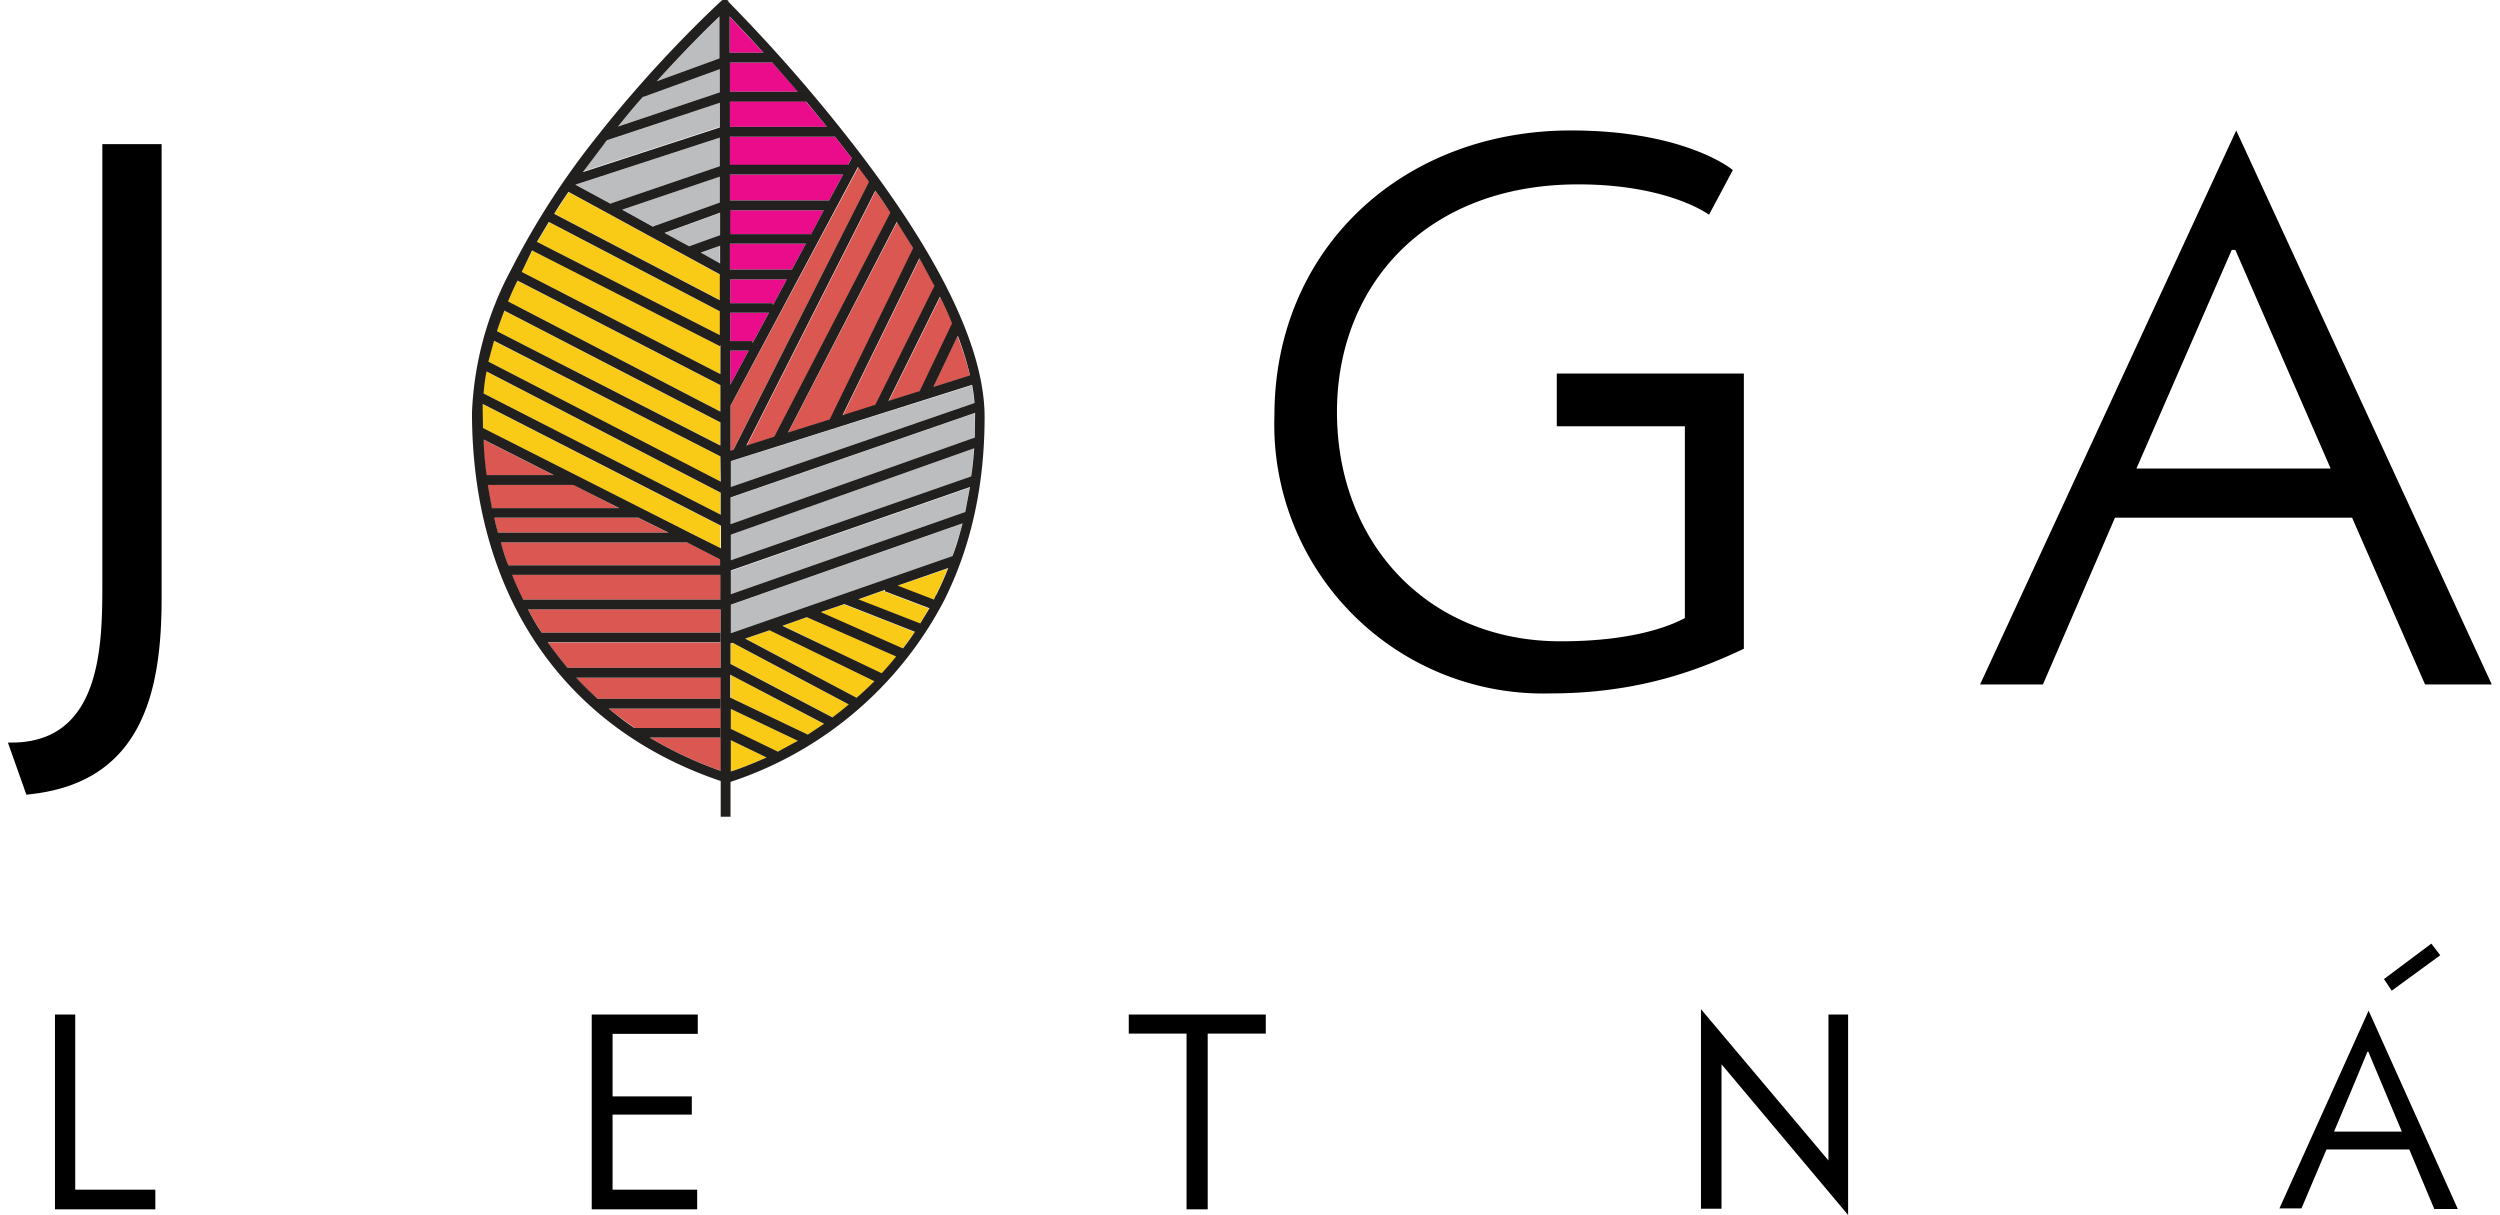
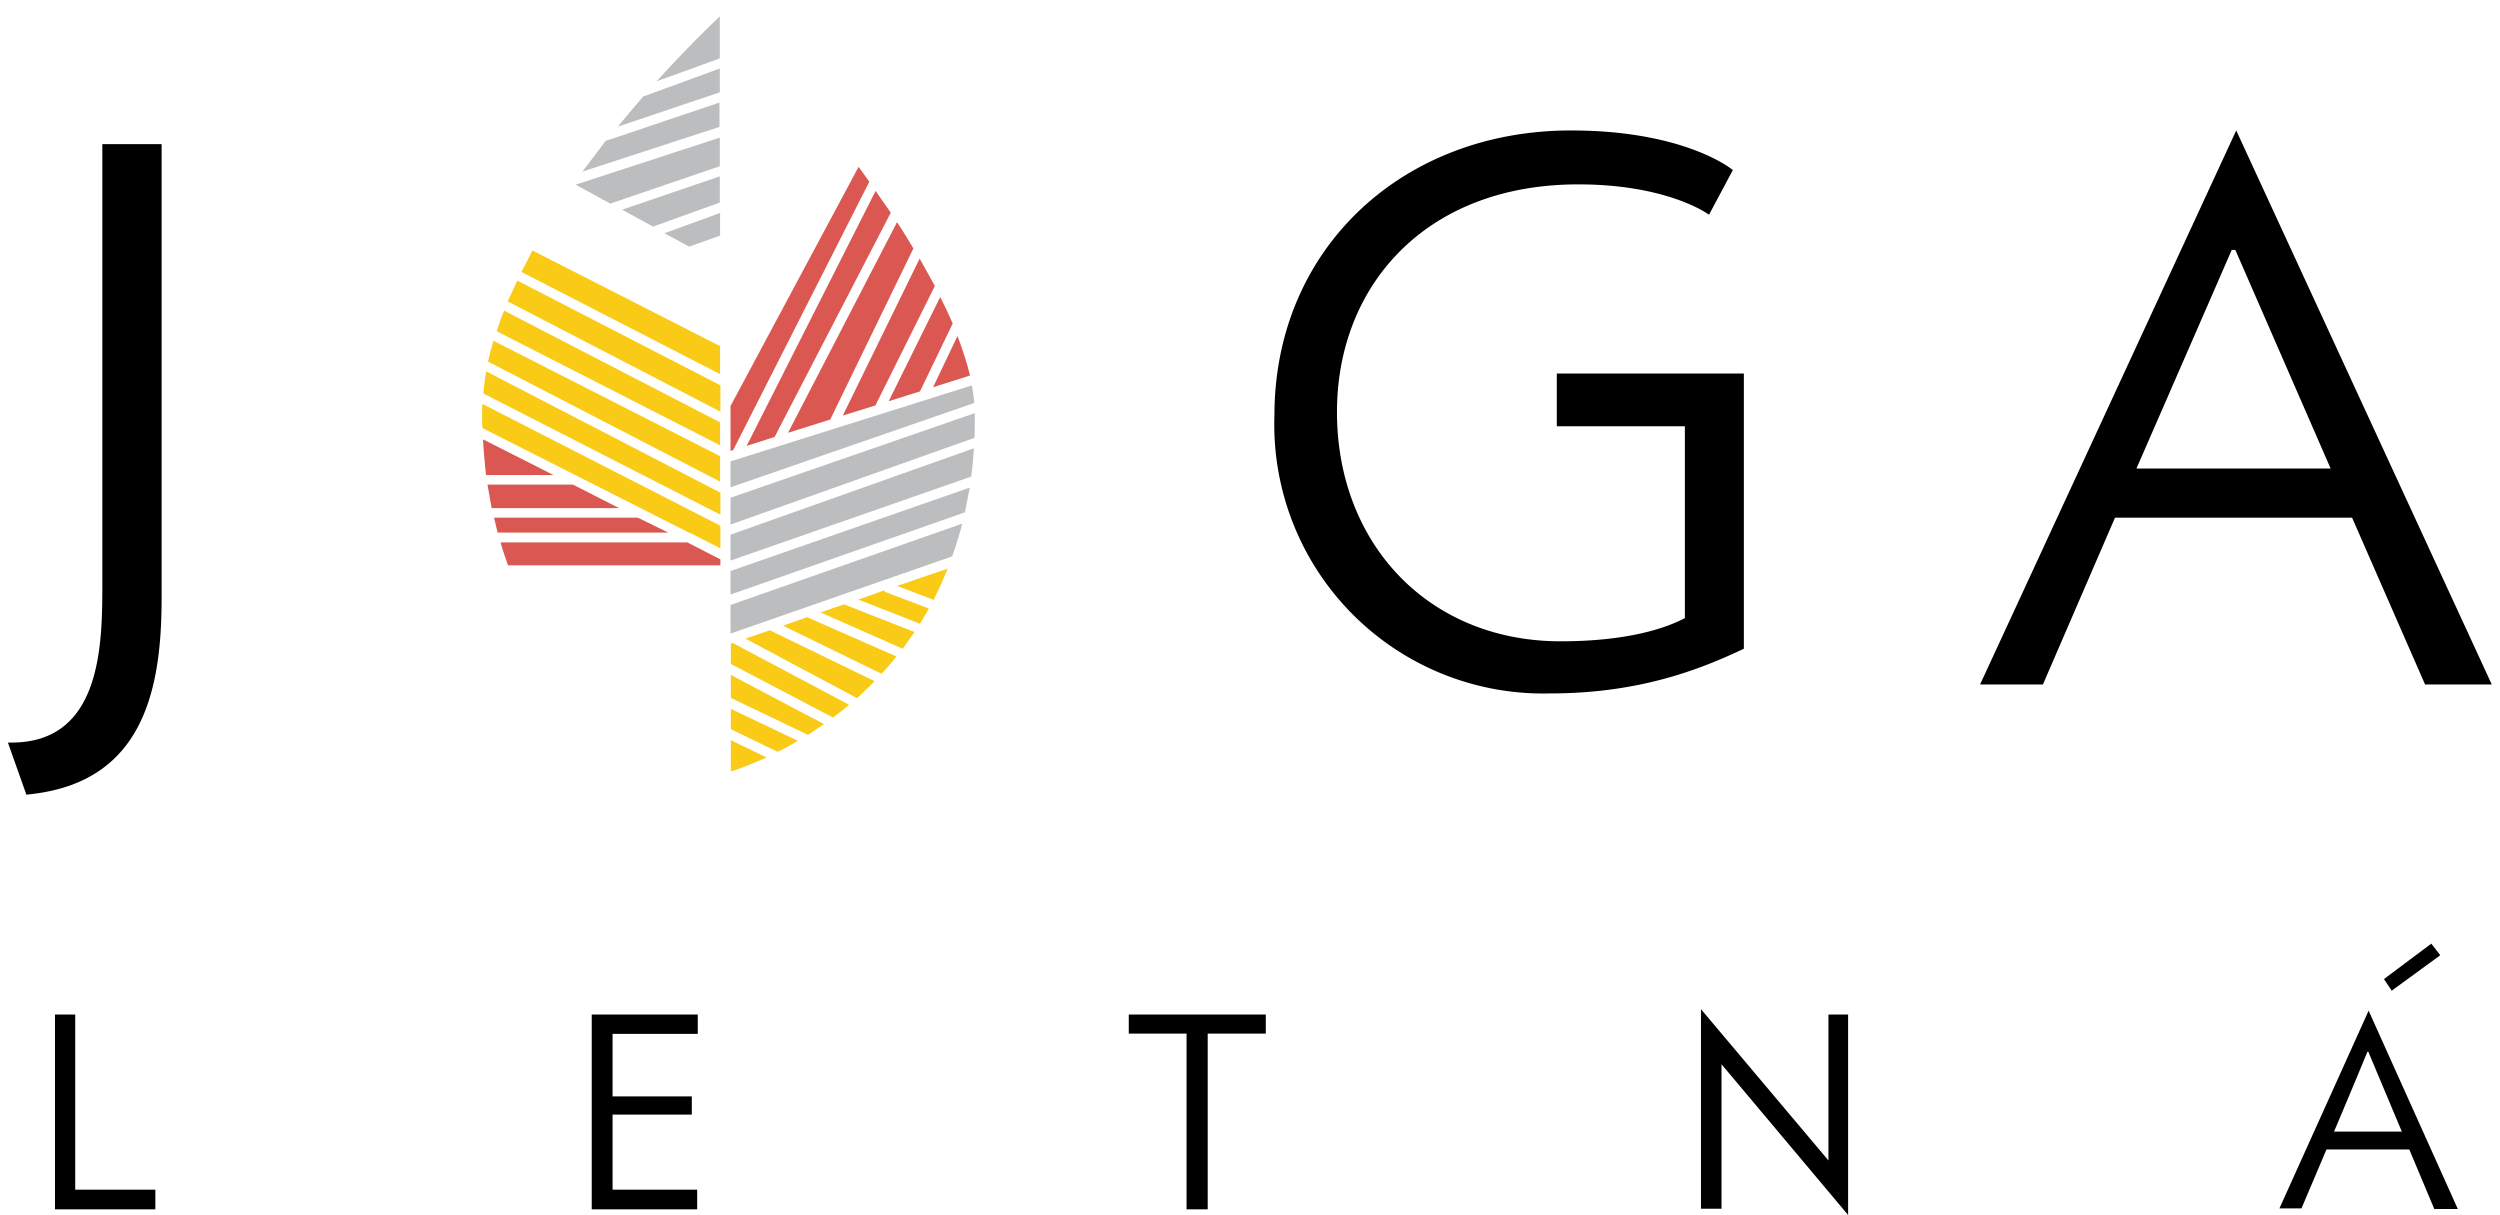
<svg xmlns="http://www.w3.org/2000/svg" viewBox="0 0 834 408" width="144" height="70" fill-rule="evenodd" clip-rule="evenodd" stroke-linejoin="round" stroke-miterlimit="2">
  <path d="M211.5 173.8h-48.3l1.2 5h57.3l-10.2-5zM239.2 187.8l-11.1-5.7h-62.7c.7 2.6 1.6 5.2 2.5 7.7h71.3v-2zM189.7 162.7H161l1.4 7.9h42.8l-15.5-7.9zM159.5 147.5c.2 4 .6 8 1 12h22.7l-23.7-12z" fill="#da5851" fill-rule="nonzero" />
  <path d="M229 178.9l10.2 5.2v-7.6l-79.9-40.9a68.2 68.2 0 0 0 0 8.1L229 179z" fill="#f9cb16" fill-rule="nonzero" />
-   <path d="M190.8 227.5c2.2 2.5 4.6 4.9 7.2 7.1h41.2v3.3h-37.5c2.8 2.3 5.7 4.4 8.7 6.5h28.8v3.2h-23.8c7.4 4.4 15.3 8.2 24 11.2v-31.3h-48.6zM239.3 204.6h-64.7c1.4 2.7 3 5.3 4.6 7.8h60v3.3h-57.9c2 3 4.3 5.8 6.6 8.5h51.4v-19.6z" fill="#da5851" fill-rule="nonzero" />
  <path d="M239.2 165.4l-78.6-40.7c-.5 2.5-.8 5-1 7.4l79.6 40.7v-7.4z" fill="#f9cb16" fill-rule="nonzero" />
-   <path d="M239.3 193h-70.1c1.1 2.9 2.4 5.6 3.7 8.3h66.4V193z" fill="#da5851" fill-rule="nonzero" />
  <path d="M239.2 153.2L163 114.4c-.7 2.3-1.3 4.6-1.8 7l77.9 40.3v-8.5zM239.1 129.3L171 94.2l-3.2 7 71.4 37v-8.9zM239.1 115.8l-.2.3-62.8-32-3.7 7.2 66.7 34.3v-9.8zM239.2 141.6l-.1.2-72.5-37.5c-1 2.3-1.8 4.6-2.5 6.9l75 38.3v-7.9z" fill="#f9cb16" fill-rule="nonzero" />
-   <path d="M239 34.4L201 47.2V47l-.7.8-7.4 9.8 46-15v-8.3zM239 23l-25.7 9.4a394 394 0 0 0-8.5 10.1L239 31v-8zM216.8 76.3V76l22.2-8v-8.8l-32.8 11.2 10.6 5.8zM239 88.5v-6l-6.4 2.4 6.5 3.6zM228.7 82.8l10.4-3.7v-7.6l-18.7 6.8 8.3 4.5zM239 5.5a409 409 0 0 0-21.2 21.8l21.2-7.7V5.5zM202.4 68.3L239 55.8v-9.6L190.6 62l11.9 6.5v-.2z" fill="#bcbdbf" fill-rule="nonzero" />
-   <path d="M239 92.2l-50.7-27.7a271 271 0 0 0-4.8 7.3l55.6 29v-8.6zM239.1 104.6l-57.4-30-4 6.7 61.4 31.3v-8z" fill="#f9cb16" fill-rule="nonzero" />
+   <path d="M239 34.4L201 47.2V47l-.7.8-7.4 9.8 46-15v-8.3zM239 23l-25.7 9.4a394 394 0 0 0-8.5 10.1L239 31v-8zM216.8 76.3V76l22.2-8v-8.8l-32.8 11.2 10.6 5.8zM239 88.5v-6zM228.7 82.8l10.4-3.7v-7.6l-18.7 6.8 8.3 4.5zM239 5.5a409 409 0 0 0-21.2 21.8l21.2-7.7V5.5zM202.4 68.3L239 55.8v-9.6L190.6 62l11.9 6.5v-.2z" fill="#bcbdbf" fill-rule="nonzero" />
  <path d="M306.2 131.4l11-22.8c-1.3-3-2.7-5.9-4.2-8.9l-17.3 35 10.5-3.3zM323 126.1c-1-4.3-2.5-8.8-4.2-13.3l-8.2 17.2 12.3-3.9z" fill="#da5851" fill-rule="nonzero" />
  <path d="M242.6 212.7l74.4-25.9a124 124 0 0 0 3.4-11l-77.8 27.3v9.6zM242.6 176.1l81.9-29.1a162.9 162.9 0 0 0 .1-8.3l-82 28.4v9zM242.6 163.6l81.8-28.3v.1c-.1-2-.4-4-.8-6l-81 25.5v8.7zM242.6 188.2l80.8-28.2c.4-3 .7-6.3.9-9.5l-81.7 29v8.7zM242.6 199.6l78.7-27.6 1.6-8.3-80.3 28v8z" fill="#bcbdbf" fill-rule="nonzero" />
  <path d="M257.4 146.7l39-75.3-5.1-7.3-43.3 85.6 9.4-3zM291.3 136l19.9-40-5.1-9.2-25.8 52.7 11-3.4zM242.5 151.4l1-.3L289.2 61l-3.6-5-43 80.3v15.1z" fill="#da5851" fill-rule="nonzero" />
  <path d="M310.8 201.4l.7-1.5c1.5-3 2.8-6 4-9l-17 5.8 12.3 4.7z" fill="#f9cb16" fill-rule="nonzero" />
  <path d="M276 141l28-57.6c-1.8-3-3.6-6-5.5-8.8l-36.6 70.7 14-4.4z" fill="#da5851" fill-rule="nonzero" />
  <path d="M242.7 244.8l15.7 7.6c2.2-1 4.4-2.3 6.8-3.7L242.7 238v6.8zM242.7 259c2.4-.7 6.6-2.3 12-4.7l-12-5.8V259z" fill="#f9cb16" fill-rule="nonzero" />
-   <path d="M280.4 58.6h-38v8.7h33.3l4.7-8.7zM256.6 21h-14.3v9.8h23l-8.7-9.8M283.3 53.1l-1.1-1.4-4.7-6v.2h-35.1v9.5H282l1.2-2.2zM268 34h-25.6v8.6H275l-7.1-8.5M242.3 5.6v12.1h11.4L242.3 5.6M242.5 117.7v11.5l6.2-11.5h-6.2zM250 115.2l5.5-10.2h-13v9.5h7.5v.7zM269.5 79l4.4-8.4h-31.5v8h27v.3zM268 81.8h-25.6v8.7h20.8l4.7-8.7zM256.8 102.5l4.7-8.7h-19v8h14.3v.7z" fill="#eb0c8b" fill-rule="nonzero" />
  <path d="M242.7 216.1v6.8l34.3 18a122 122 0 0 0 5.4-4.3l-39-20.7-.7.2zM272.8 205.6l27.6 12.2 4-5.6-23.7-9.3-7.9 2.7zM242.7 234.3l25.9 12.4 5.4-3.6-31.3-16.5v7.7zM260.1 210l33.2 16.2c1.8-1.9 3.4-3.8 5-5.8l-30-13.2-8.2 2.9zM247.6 214.4l37.5 20 5.9-5.7-35.2-17.1-8.2 2.8zM294.5 198.1l-9 3.2 20.7 8.1 3-5.1-15-5.7.3-.5z" fill="#f9cb16" fill-rule="nonzero" />
-   <path d="M289.1 61L243.6 151l-1 .3v-15.1L285.4 56l3.6 4.9m7.3 10.4l-39 75.3-9.4 3 43.3-85.6c1.7 2.3 3.4 4.8 5 7.3m7.7 12l-28 57.5-14 4.4 36.5-70.7 5.5 8.8m7.2 12.6l-19.9 40-11 3.5 25.8-52.7 5 9.2m6 12.6l-10.9 22.8-10.5 3.3 17.3-35c1.5 3 2.9 6 4.1 9M323 126l-12.3 3.9 8.2-17.2c1.7 4.5 3.1 9 4.1 13.3m1.5 9.3l-81.8 28.2v-8.7l81-25.6c.4 2.1.7 4.1.8 6.1m.2 4.6l-.1 7-82 29.1v-9l82.1-28.4v1.3m-1.2 20l-80.8 28.2v-8.6l81.7-29c-.2 3.1-.5 6.3-1 9.4m-2 12l-78.7 27.6v-8l80.3-28-1.6 8.4m-4.3 14.8l-74.4 25.9V203l77.8-27.3c-1 3.8-2 7.5-3.4 11m-5.5 13l-.7 1.6-12.2-4.7 17-5.9a115 115 0 0 1-4 9m-5.4 9.6l-20.8-8.1 9-3.2-.1.5 15 5.7-3.1 5.1m-5.8 8.4l-27.6-12.2 7.9-2.7 23.7 9.3c-1.3 2-2.6 3.8-4 5.6m-7 8.4L260 210.1l8.2-2.9 30 13.2a114 114 0 0 1-5 5.8m-8.2 8.1l-37.5-19.9 8.2-2.8 35.2 17.1a118 118 0 0 1-6 5.6m-8 6.6l-34.3-18V216l.7-.2 39 20.7a122 122 0 0 1-5.4 4.3m-8.4 5.8l-26-12.4v-7.7L274 243l-5.4 3.6m-10.2 5.7l-15.7-7.6V238l22.5 10.7-6.8 3.7m-15.7 6.6v-10.5l12 5.8c-5.4 2.4-9.6 4-12 4.7m-.2-141.3h6.2l-6.2 11.5v-11.5zm0-12.7h13l-5.5 10.2v-.7h-7.5V105zm0-11.2h19l-4.7 8.7v-.7h-14.3v-8zm0-12h25.4l-4.7 8.7h-20.8v-8.7zm0-11.2h31.4l-4.4 8.3v-.3h-27v-8zm-.1-12h38l-4.7 8.7h-33.3v-8.7zm0-12.7h35.1v-.2a469.9 469.9 0 0 1 5.8 7.4l-1.2 2.2h-39.7V46zm0-11.8H268l7 8.5h-32.6v-8.5zm0-13.1h14.2l8.6 9.8h-22.8V21zm0-15.4c2.4 2.6 6.4 6.7 11.3 12.1h-11.4V5.6zm-27 242h23.8v-3.2h-28.9c-3-2-5.8-4.2-8.6-6.5h37.5v-3.3H198a110 110 0 0 1-7.2-7.1h48.5v31.3c-8.6-3-16.5-6.8-23.9-11.2m-34-32h57.8v-3.2h-60c-1.7-2.5-3.2-5.1-4.6-7.8h64.7v19.6h-51.4c-2.3-2.7-4.5-5.6-6.6-8.5M169.2 193h70v8.3H173c-1.3-2.7-2.6-5.4-3.7-8.3m-3.8-10.9H228l11.1 5.7v2H168c-1-2.5-1.8-5-2.5-7.7m-2.2-8.3h48.3l10.2 5h-57.3c-.4-1.6-.9-3.3-1.2-5m-2.2-11h28.7l15.5 7.8h-42.8l-1.4-7.9m-1.5-15.2l23.7 12h-22.6c-.5-4-.9-8-1-12m-.3-9v-2.9l80 40.9v7.6l-10.4-5.2-69.5-35.2-.1-5.2m1.3-13.8l78.6 40.7v7.4l-79.6-40.7c.2-2.5.5-5 1-7.4m2.5-10.3l76 38.8.1 8.5-78-40.3 1.9-7m3.5-10.1l72.5 37.5v-.2 8l-75-38.4c.7-2.3 1.6-4.6 2.5-7m4.4-10l68.1 35.1v8.9l-71.3-37c1-2.3 2-4.7 3.2-7m5.1-10l62.8 32 .2-.4v9.8l-66.7-34.3L176 84m5.6-9.5l57.4 30v8l-61.4-31.3 4-6.7m6.6-10.1l50.8 27.7v8.7l-55.6-29c1.5-2.6 3.2-5 4.8-7.4M239 46.2v9.6l-36.6 12.5.1.2-12-6.5L239 46.2zm-38.6 1.7l.7-.8L239 34.5v8.3l-46 15 7.4-9.8m13-15.5l25.6-9.3V31l-34.2 11.5c2.9-3.6 5.7-7 8.5-10.1m25.6-27v14.2l-21.1 7.7c9.3-10.3 17.1-18 21.1-21.8M239 68l-22.3 8v.2l-10.5-5.8L239 59.3V68zm0 11l-10.3 3.7-8.3-4.5 18.7-6.8v7.6zm0 9.4l-6.4-3.6 6.5-2.3v5.9zm3-88c-.4-.4-.9-.5-1.3-.5-.5 0-.9.1-1.2.4-.2.2-21.1 19.2-41.7 45.5A261.8 261.8 0 0 0 169 90.4a110.7 110.7 0 0 0-13.2 48.1c0 60.7 30.4 105.8 83.5 123.7v12h3.3v-11.7a124.8 124.8 0 0 0 71.8-61.1c9-18 13.5-38.6 13.5-61.4 0-22.6-14.5-53-43.1-90.2a545.5 545.5 0 0 0-43-49.3" fill="#221f1f" fill-rule="nonzero" />
  <path d="M0 249.3h1.2c30.5 0 30.5-33.4 30.5-53.8V48.4h19.9v152.5c0 30.7-6.2 61-42.9 65.6l-2.5.3L0 249.3zM524.8 43.8c36.6 0 52.8 12 54.3 13.3l-8 15c-2-1.5-15.9-10.2-43.9-10.2-51.5 0-81 34.3-81 76.4 0 44.2 30.7 77 75.1 77 26.1 0 38.3-6 41.7-7.8v-64.4H520v-17.7h62.8v92.4c-14 6.6-34.5 15-65 15a90.3 90.3 0 0 1-92.6-93.3c0-56 43-95.7 99.5-95.7M714.6 157.3h65.2l-32-73.4h-1.2l-32 73.4zm72.4 16.5h-79.6l-24.2 56h-21.1l86-186 85.8 186h-22.4l-24.5-56zM196 340.6V406h35.4v-6.6H203v-25.2h26.6v-6.1h-26.6v-21h28.6v-6.5H196zM395.7 340.6h-19.4v6.4h19.4v59h7.1v-59h19.5v-6.4h-26.5zM22.6 340.6h-6.8V406h33.7v-6.6H22.6v-58.8zM611.2 389.6l-42.8-50.8v67h6.9v-48.5l42.5 50.6v-67.3h-6.6v49zM780.9 380a2959 2959 0 0 0 11-26.3c.2-.8.6-.8.8 0l11 26.2h-22.8zm11.7-40.8l-30 66.5h7.4l8.4-19.8h27.8l8.4 20h7.9l-30-66.7zM816.6 320.7l-3-3.9-15.9 11.9 2.6 3.9 16.3-11.9z" fill-rule="nonzero" />
</svg>